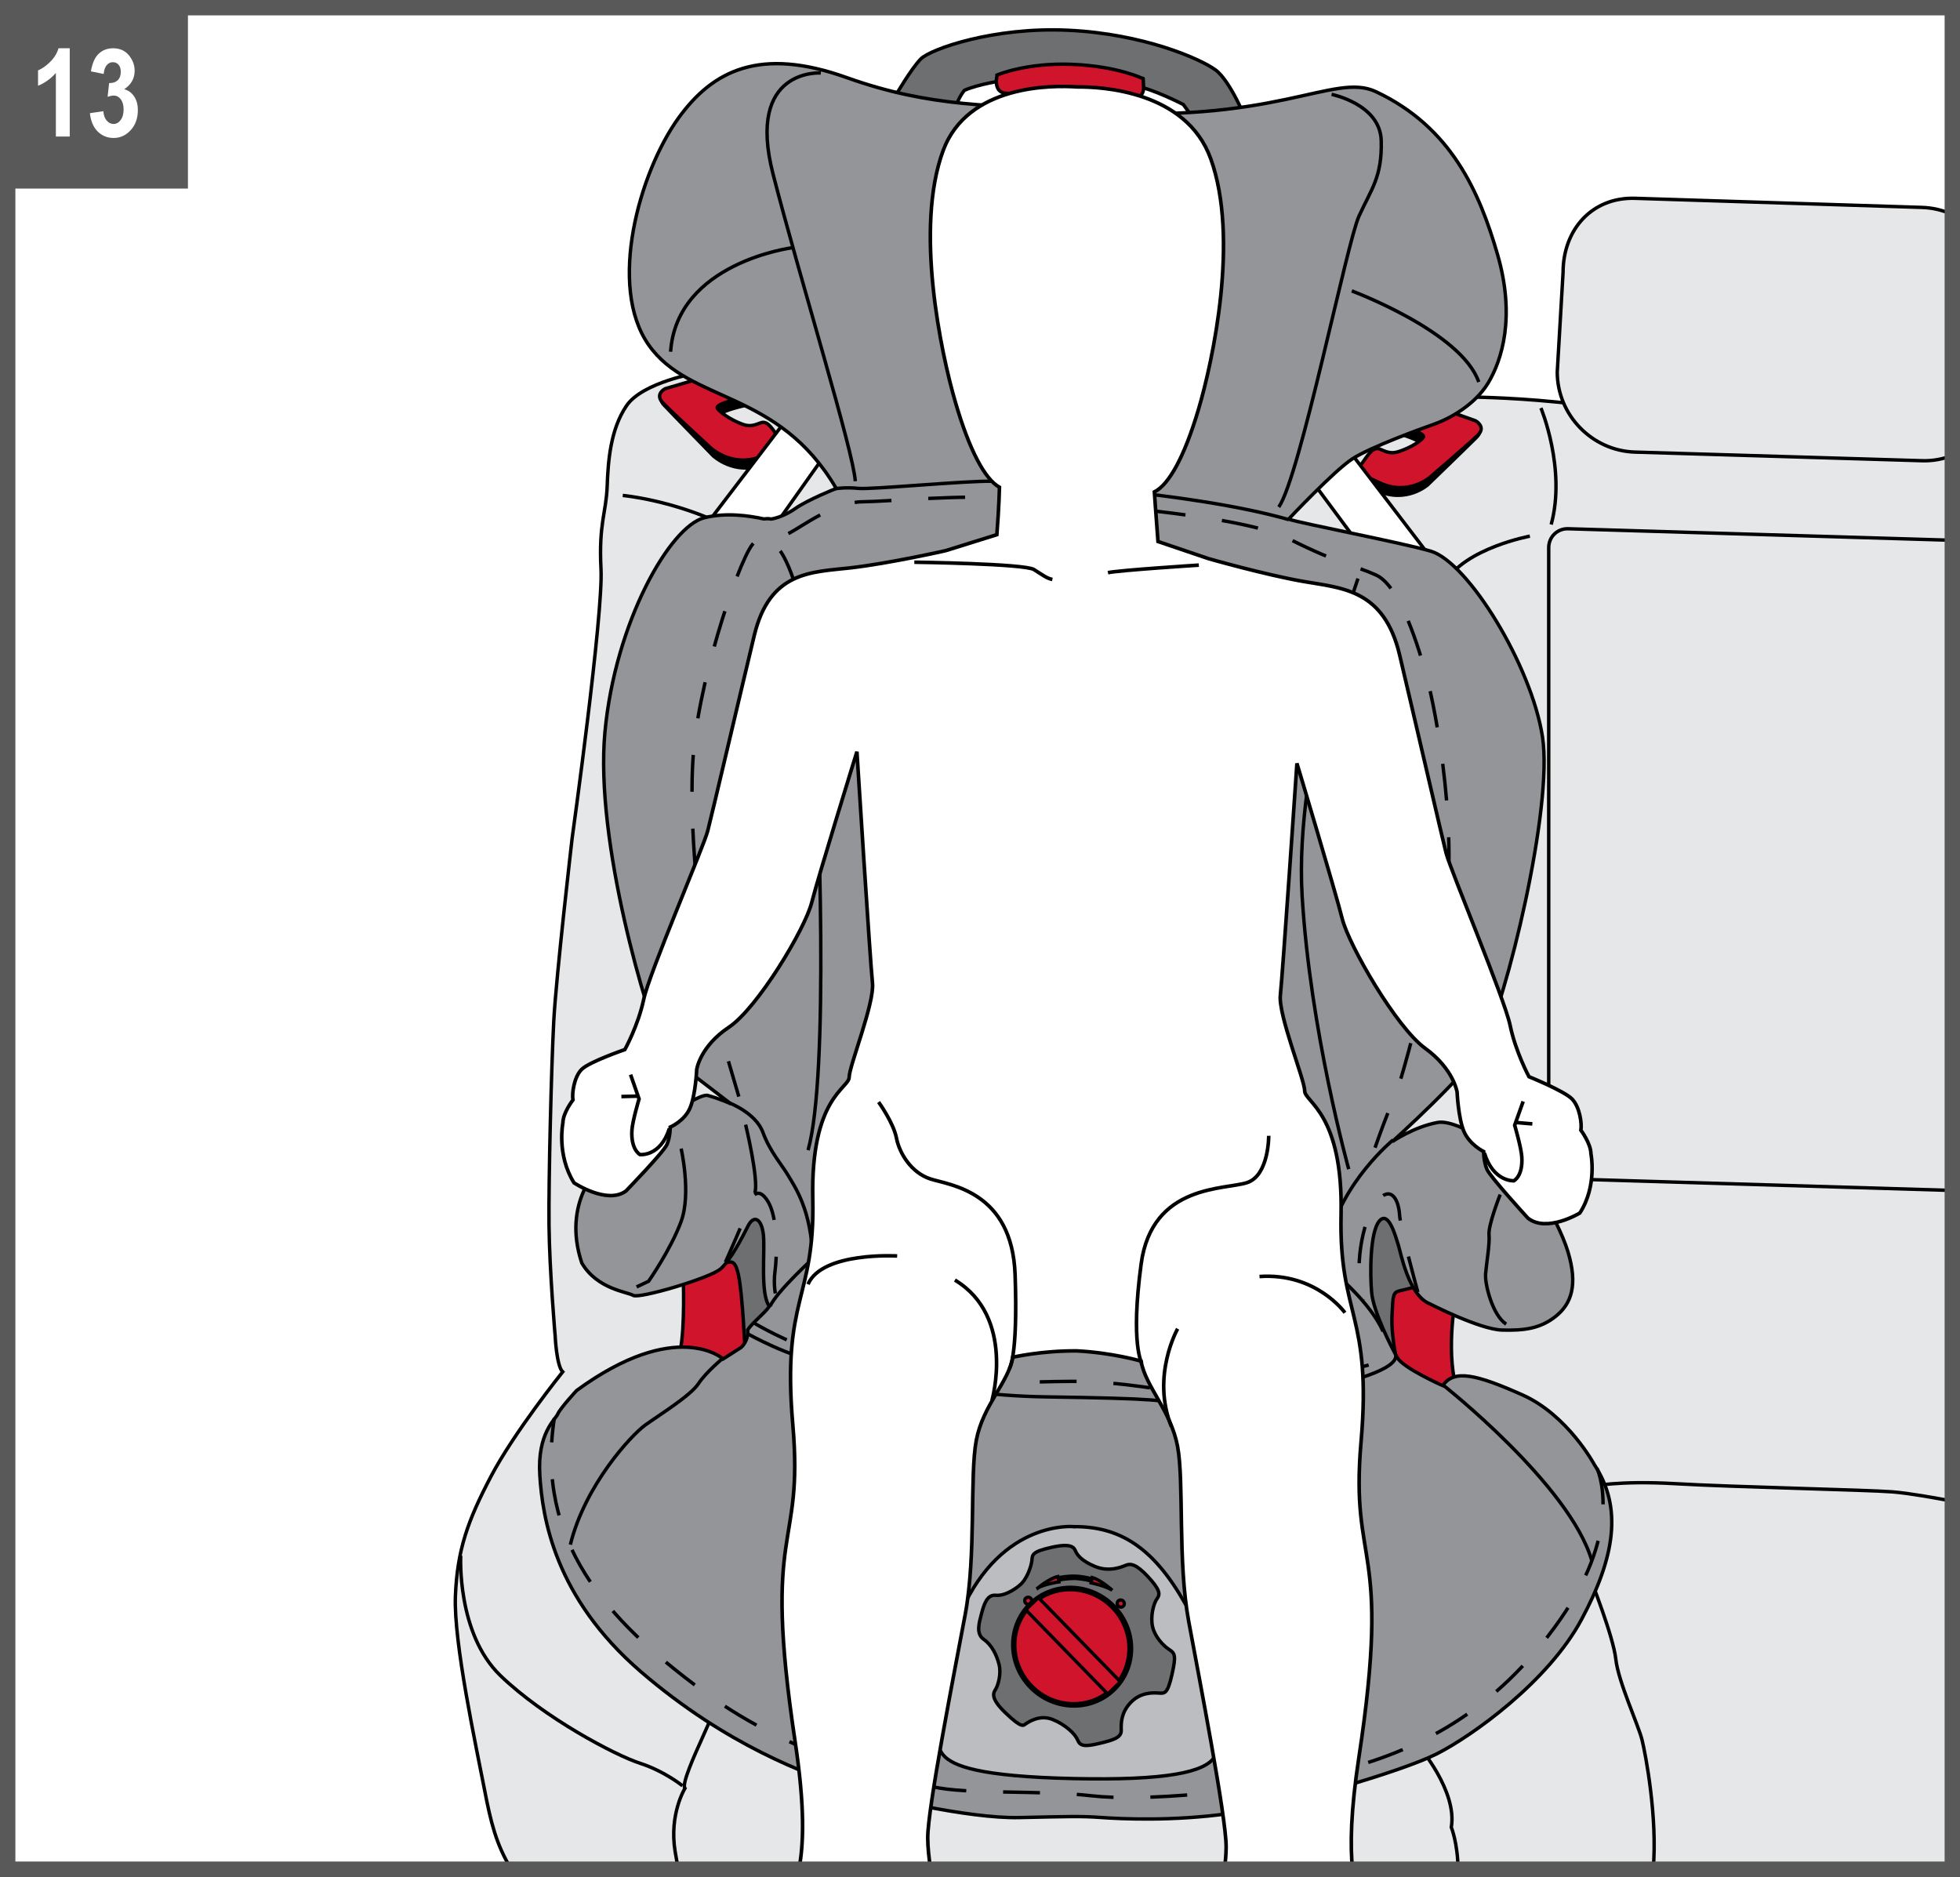
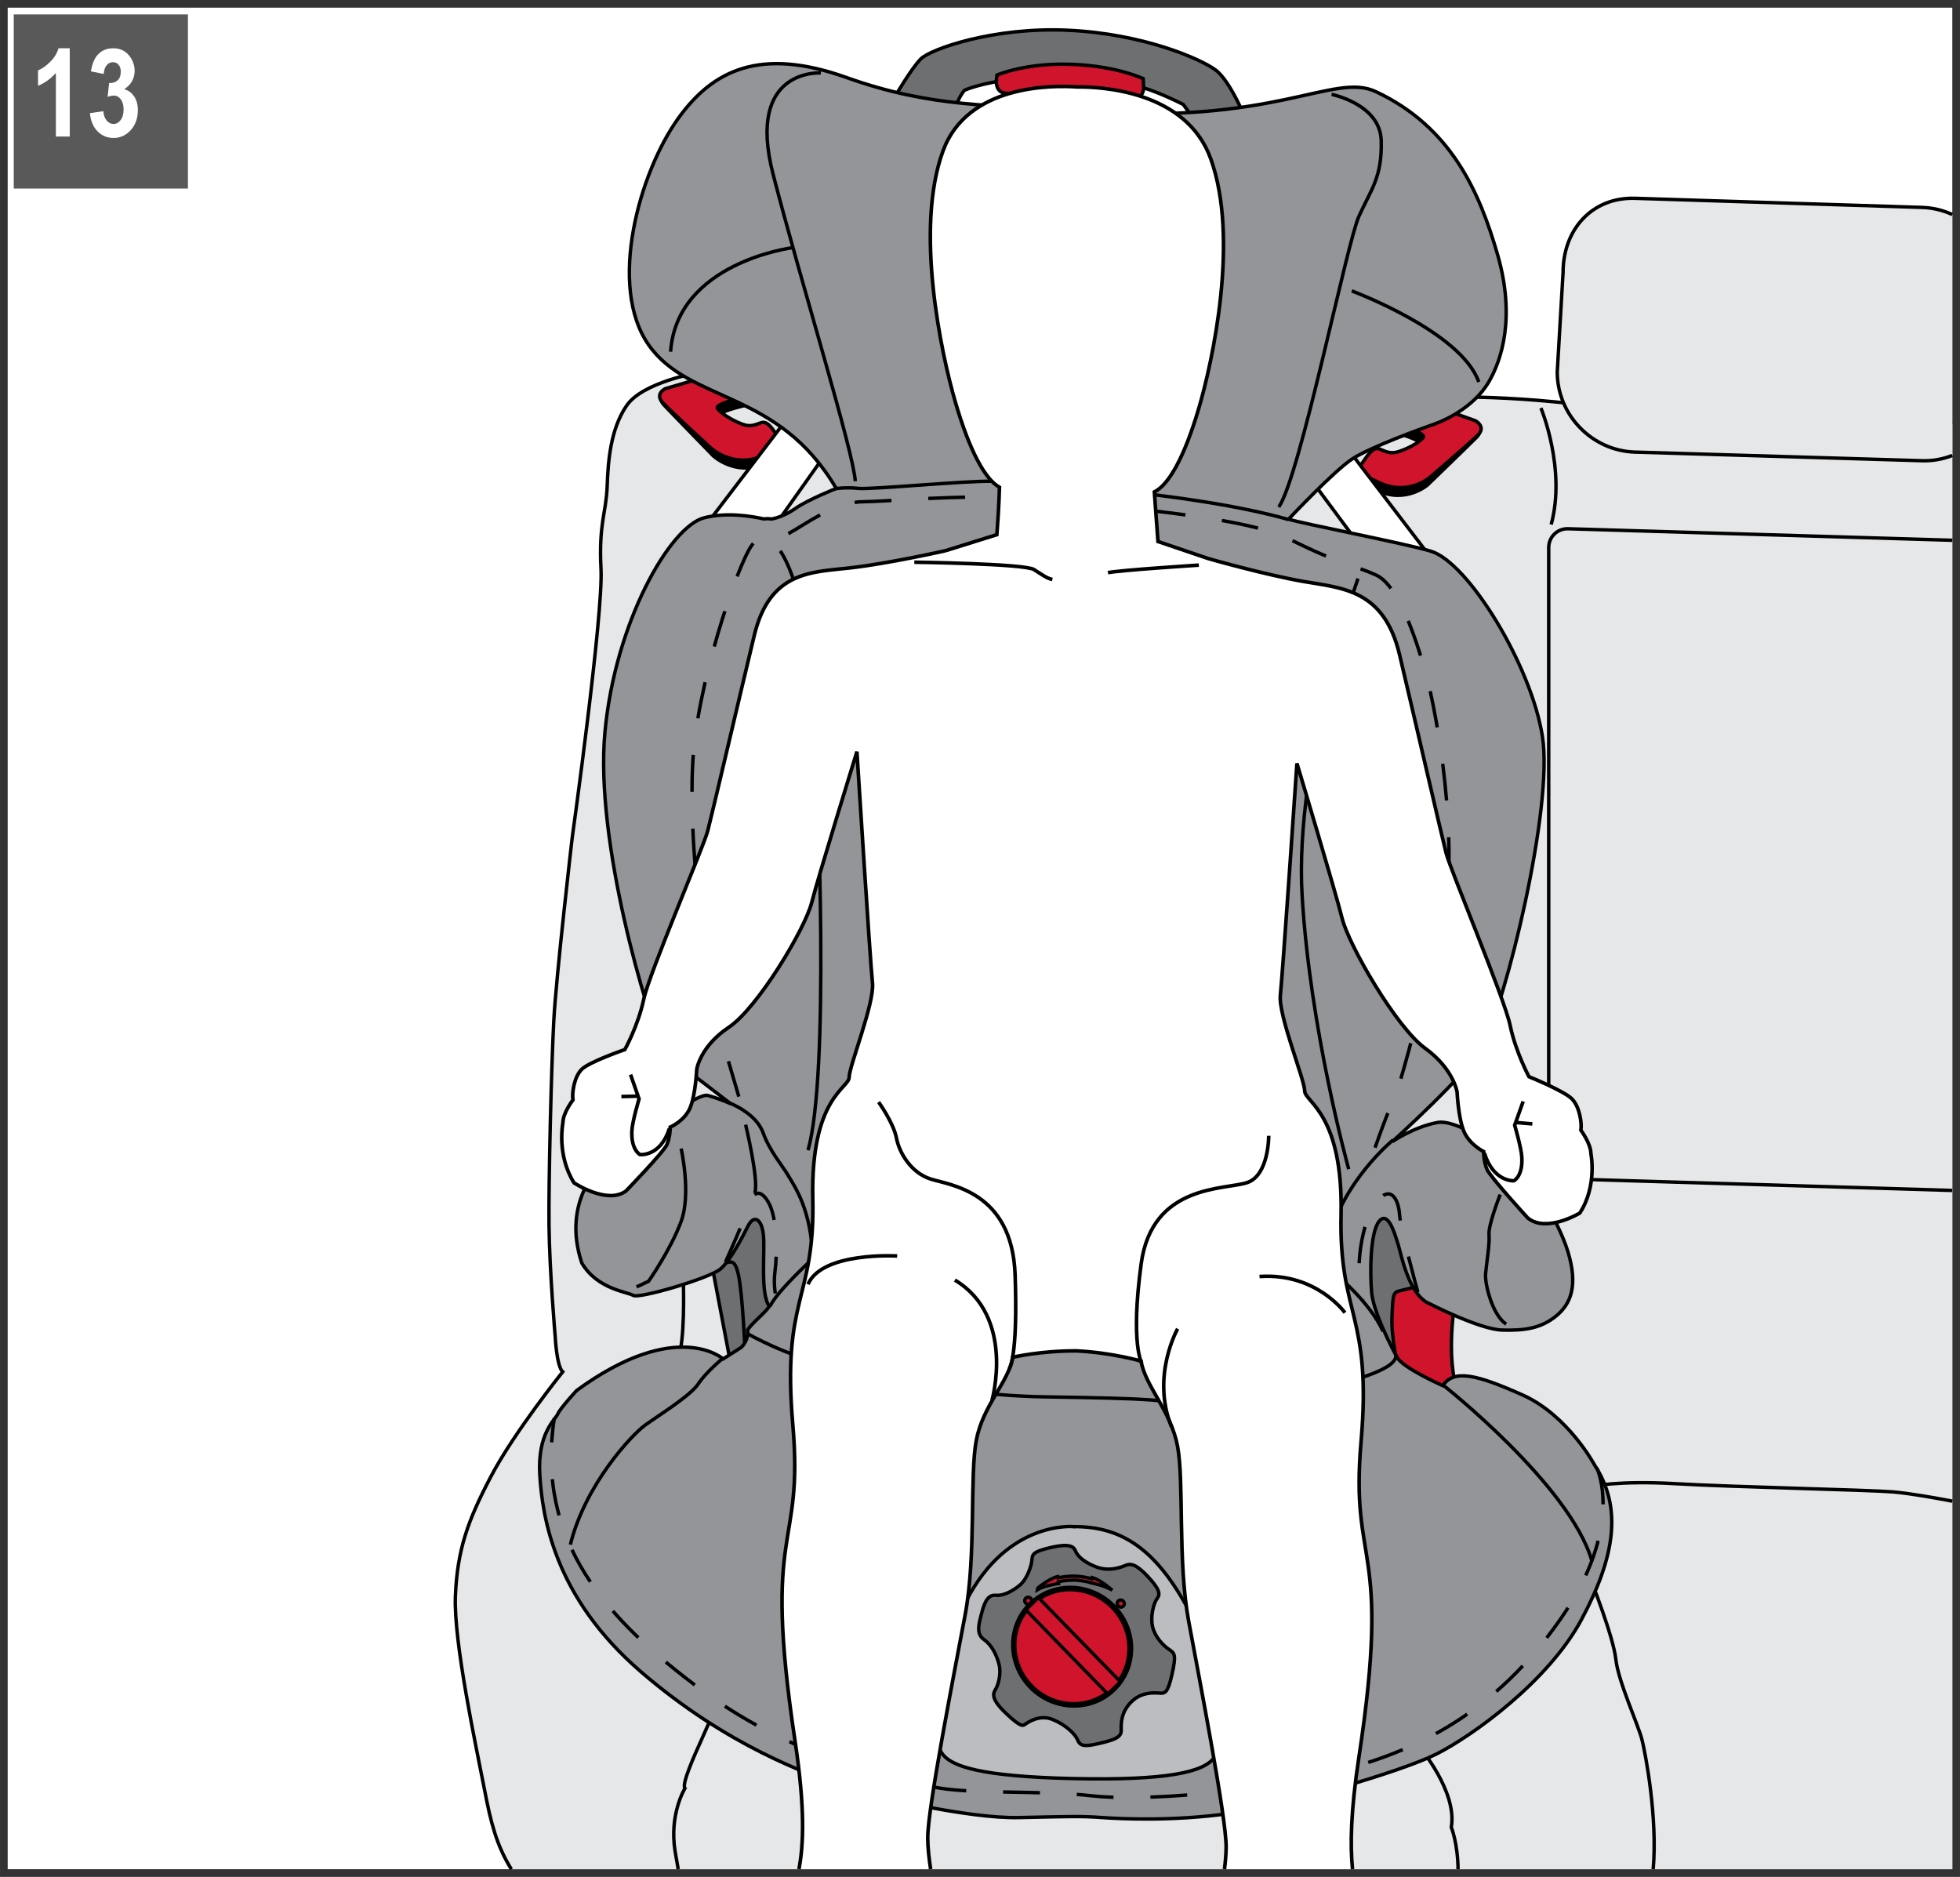
<svg xmlns="http://www.w3.org/2000/svg" xml:space="preserve" width="45.013mm" height="43.102mm" version="1.1" style="shape-rendering:geometricPrecision; text-rendering:geometricPrecision; image-rendering:optimizeQuality; fill-rule:evenodd; clip-rule:evenodd" viewBox="0 0 1520.72 1456.18">
  <rect x="0" y="0" width="1520.72" height="1456.18" fill="#333333" stroke="none" />
  <defs>
    <style type="text/css">
   
    .str0 {stroke:black;stroke-width:2.66;stroke-miterlimit:3.864}
    .str3 {stroke:black;stroke-width:2.79;stroke-miterlimit:3.864}
    .str4 {stroke:#595959;stroke-width:11.92;stroke-miterlimit:3.864}
    .str1 {stroke:black;stroke-width:2.57;stroke-miterlimit:3.864}
    .str2 {stroke:black;stroke-width:2.66;stroke-miterlimit:3.864;stroke-dasharray:28.602 28.602}
    .fil2 {fill:none;fill-rule:nonzero}
    .fil5 {fill:black;fill-rule:nonzero}
    .fil3 {fill:#6D6F71;fill-rule:nonzero}
    .fil6 {fill:#939598;fill-rule:nonzero}
    .fil7 {fill:#BCBDC0;fill-rule:nonzero}
    .fil1 {fill:#E6E7E8;fill-rule:nonzero}
    .fil0 {fill:white;fill-rule:nonzero}
    .fil4 {fill:#CF142B;fill-rule:nonzero}
    .fil8 {fill:#595959;fill-rule:nonzero}
   
  </style>
  </defs>
  <g id="Слой_x0020_1">
    <polygon class="fil0" points="5.96,1450.22 1514.76,1450.22 1514.76,5.96 5.96,5.96 " />
    <path class="fil1" d="M541.08 289.29c0,0 -42.55,7.19 -54.98,25.5 -12.45,18.32 -14.29,42.49 -15.02,62.63 -0.74,20.14 -6.63,28.8 -4.79,64.04 1.85,35.24 -22.37,208.72 -22.37,208.72 0,0 -12.44,107.03 -14.29,142.22 -1.83,35.18 -4.04,122.41 -3.67,157.98 0.37,35.56 4.78,86.33 4.78,86.33 0,0 1.05,23.08 5.83,27.64 0,0 -37.77,46.98 -55.72,81.27 -17.96,34.28 -26.05,56.77 -27.52,92.66 -1.48,35.86 16.12,116.77 22.74,151.03 4.61,23.89 9.01,42.26 20.69,60.92l1118 0 0 -1121.77c-6.09,-0.47 -17.6,-1.15 -36.3,-1.48 -30.41,-0.54 -58.66,-6.16 -76.25,-8.52 -17.59,-2.38 -68.17,-3.89 -97.53,-1.46 -29.37,2.43 -61.29,-1.48 -97.58,-5.13 -36.29,-3.67 -69.71,-3.94 -69.71,-3.94l-596.31 -18.63z" />
    <path class="fil2 str0" d="M541.08 289.29c0,0 -42.55,7.19 -54.98,25.5 -12.45,18.32 -14.29,42.49 -15.02,62.63 -0.74,20.14 -6.63,28.8 -4.79,64.04 1.85,35.24 -22.37,208.72 -22.37,208.72 0,0 -12.44,107.03 -14.29,142.22 -1.83,35.18 -4.04,122.41 -3.67,157.98 0.37,35.56 4.78,86.33 4.78,86.33 0,0 1.05,23.08 5.83,27.64 0,0 -37.77,46.98 -55.72,81.27 -17.96,34.28 -26.05,56.77 -27.52,92.66 -1.48,35.86 16.12,116.77 22.74,151.03 4.61,23.89 9.01,42.26 20.69,60.92m1118 -1121.77c-6.09,-0.47 -17.6,-1.15 -36.3,-1.48 -30.41,-0.54 -58.66,-6.16 -76.25,-8.52 -17.59,-2.38 -68.17,-3.89 -97.53,-1.46 -29.37,2.43 -61.29,-1.48 -97.58,-5.13 -36.29,-3.67 -69.71,-3.94 -69.71,-3.94l-596.31 -18.63" />
    <path class="fil1" d="M1491.15 160.92c8.38,0.25 16.36,2.2 23.61,5.51l0 186.92c-7.25,2.88 -15.23,4.35 -23.61,4.09l-222.62 -6.69c-33.3,-0.99 -60.29,-28.79 -60.29,-62.11l4.52 -77.29c0,-33.3 22.48,-58.49 55.78,-57.5l222.62 7.07z" />
    <path class="fil2 str0" d="M1491.15 160.92c8.38,0.25 16.36,2.2 23.61,5.51m0 186.92c-7.25,2.88 -15.23,4.35 -23.61,4.09l-222.62 -6.69c-33.3,-0.99 -60.29,-28.79 -60.29,-62.11l4.52 -77.29c0,-33.3 22.48,-58.49 55.78,-57.5l222.62 7.07m23.48 762.68l-297.95 -8.94c-8.33,-0.25 -15.07,-7.21 -15.07,-15.53l0 -474.28c0,-8.33 6.74,-14.89 15.07,-14.62l298.08 8.94" />
    <path class="fil2 str0" d="M1195.58 316.55c0,0 19.69,47.27 7.95,90.4" />
    <path class="fil2 str0" d="M1234.3 1225.68c0,0 17.46,44.03 19.37,61.55 1.91,17.52 17.46,51 20.32,62.52 2.83,11.37 12.16,60.52 8.69,100.47m-181.7 -95.2c0,0 29.82,34.54 25.06,62.67 0,0 5.01,12.23 5.24,32.54" />
-     <path class="fil2 str0" d="M357.46 1206.99c0,0 -3.2,60.23 30.78,93 33.98,32.76 88.9,61.71 108.26,68.01 19.36,6.29 33.01,17.51 33.01,17.51" />
    <path class="fil2 str0" d="M554.6 1326.25c0,0 -5.38,12.54 -10.47,23.82 -5.09,11.26 -15.55,34.46 -12.69,37.4 0,0 -12.4,19.94 -7.63,48.97 0.81,4.93 1.61,9.52 2.4,13.78" />
-     <path class="fil2 str0" d="M483.17 384.39c0,0 38.73,3.4 80.32,23.68m623.52 7.9c0,0 -50.15,9.3 -65.72,35.81" />
    <path class="fil2 str0" d="M1234.3 1153.28c0,0 21.27,-4.77 65.72,-2.16 44.45,2.61 148.9,4.79 168.27,6.33 12.85,1.02 33.83,4.8 46.48,7.22" />
    <path class="fil3" d="M694.51 74.73c0,0 12.4,-21.38 19.91,-29.01 7.5,-7.59 56.52,-25.02 114.54,-22.24 58,2.74 102.45,22.13 114.18,30.81 11.74,8.69 24.16,39.87 24.16,39.87l-41.87 -2.96 -7.31 -10.11c0,0 -24.15,-12.45 -36.76,-14.19 -12.59,-1.74 -102.8,-4.45 -102.8,-4.45 0,0 -19.02,2.69 -30.25,7.6 0,0 -4.79,5.47 -6.83,13.58 -2.05,8.11 -46.97,-8.91 -46.97,-8.91z" />
    <path class="fil2 str0" d="M694.51 74.73c0,0 12.4,-21.38 19.91,-29.01 7.5,-7.59 56.52,-25.02 114.54,-22.24 58,2.74 102.45,22.13 114.18,30.81 11.74,8.69 24.16,39.87 24.16,39.87l-41.87 -2.96 -7.31 -10.11c0,0 -24.15,-12.45 -36.76,-14.19 -12.59,-1.74 -102.8,-4.45 -102.8,-4.45 0,0 -19.02,2.69 -30.25,7.6 0,0 -4.79,5.47 -6.83,13.58 -2.05,8.11 -46.97,-8.91 -46.97,-8.91z" />
    <polygon class="fil3" points="552.13,980.33 565.59,1051.03 601.62,1045.24 618.27,1003.98 601.62,940.08 576.49,922.3 " />
    <polygon class="fil2 str0" points="552.13,980.33 565.59,1051.03 601.62,1045.24 618.27,1003.98 601.62,940.08 576.49,922.3 " />
-     <path class="fil4" d="M530.08 989.73c0,0 1.55,40.27 -2.31,57.95 -3.86,17.7 47.17,16.48 47.17,16.48l3.09 -17.29c0,0 -1.93,-42.98 -5.02,-57.4 -3.09,-14.41 -6.6,-9.92 -13.54,-8.93 -6.96,0.98 -29.39,9.19 -29.39,9.19z" />
    <path class="fil2 str0" d="M530.08 989.73c0,0 1.55,40.27 -2.31,57.95 -3.86,17.7 47.17,16.48 47.17,16.48l3.09 -17.29c0,0 -1.93,-42.98 -5.02,-57.4 -3.09,-14.41 -6.6,-9.92 -13.54,-8.93 -6.96,0.98 -29.39,9.19 -29.39,9.19z" />
    <polygon class="fil3" points="1111.73,995.57 1085.82,1093.81 1028.96,1009.33 1049.46,920.61 1085.82,927.9 " />
    <polygon class="fil2 str0" points="1111.73,995.57 1085.82,1093.81 1028.96,1009.33 1049.46,920.61 1085.82,927.9 " />
    <path class="fil4" d="M1129.13 1008.86c0,0 -8.14,43.8 2.32,72.37 10.47,28.58 -46.41,-19.14 -46.41,-19.14 0,0 -5.79,-23.76 -5.02,-40.76 0.77,-17.01 0.77,-18.56 6.19,-19.92 5.4,-1.4 21.64,-5.18 21.64,-5.18l21.27 12.63z" />
    <path class="fil2 str0" d="M1129.13 1008.86c0,0 -8.14,43.8 2.32,72.37 10.47,28.58 -46.41,-19.14 -46.41,-19.14 0,0 -5.79,-23.76 -5.02,-40.76 0.77,-17.01 0.77,-18.56 6.19,-19.92 5.4,-1.4 21.64,-5.18 21.64,-5.18l21.27 12.63z" />
    <path class="fil5" d="M548.99 298.54l-30.98 6.85c0,0 -9.13,2.12 -2.73,8.94 6.39,6.79 37.99,39.22 37.99,39.22 0,0 16.65,15.71 38.91,6.79 22.26,-8.93 19.02,-9.22 14.06,-16.98 -4.96,-7.75 -9.77,-10.77 -14.06,-9.25 -4.3,1.51 -8.06,3.4 -13.99,1.23 -5.96,-2.17 -15.66,-7.2 -19.63,-12.26 -3.96,-5.09 38.58,-12.4 38.58,-12.4l-48.16 -12.15z" />
    <path class="fil2 str0" d="M548.99 298.54l-30.98 6.85c0,0 -9.13,2.12 -2.73,8.94 6.39,6.79 37.99,39.22 37.99,39.22 0,0 16.65,15.71 38.91,6.79 22.26,-8.93 19.02,-9.22 14.06,-16.98 -4.96,-7.75 -9.77,-10.77 -14.06,-9.25 -4.3,1.51 -8.06,3.4 -13.99,1.23 -5.96,-2.17 -15.66,-7.2 -19.63,-12.26 -3.96,-5.09 38.58,-12.4 38.58,-12.4l-48.16 -12.15z" />
    <path class="fil4" d="M547.12 292.46l-30.98 9.09c0,0 -8.38,4.06 -1.98,10.84 6.4,6.81 37.25,35.08 37.25,35.08 0,0 16.65,15.7 38.91,6.78 22.26,-8.9 17.52,-8.52 12.56,-16.27 -4.96,-7.75 -8.27,-11.49 -12.56,-9.97 -4.3,1.53 -8.06,3.4 -14,1.23 -5.95,-2.15 -15.65,-7.19 -19.62,-12.26 -3.97,-5.08 38.58,-12.4 38.58,-12.4l-48.16 -12.13z" />
    <path class="fil2 str0" d="M547.12 292.46l-30.98 9.09c0,0 -8.38,4.06 -1.98,10.84 6.4,6.81 37.25,35.08 37.25,35.08 0,0 16.65,15.7 38.91,6.78 22.26,-8.9 17.52,-8.52 12.56,-16.27 -4.96,-7.75 -8.27,-11.49 -12.56,-9.97 -4.3,1.53 -8.06,3.4 -14,1.23 -5.95,-2.15 -15.65,-7.19 -19.62,-12.26 -3.97,-5.08 38.58,-12.4 38.58,-12.4l-48.16 -12.13z" />
    <path class="fil5" d="M1111.96 321.45l30.97 8.7c0,0 9.13,2.68 2.73,9.1 -6.39,6.43 -37.99,36.95 -37.99,36.95 0,0 -16.65,14.71 -38.91,4.46 -22.26,-10.25 -19.02,-10.37 -14.06,-17.82 4.96,-7.45 9.76,-10.2 14.06,-8.42 4.3,1.79 8.05,3.89 13.99,2.07 5.96,-1.81 15.66,-6.26 19.63,-11.09 3.96,-4.84 -38.58,-14.72 -38.58,-14.72l48.16 -9.24z" />
    <path class="fil2 str0" d="M1111.96 321.45l30.97 8.7c0,0 9.13,2.68 2.73,9.1 -6.39,6.43 -37.99,36.95 -37.99,36.95 0,0 -16.65,14.71 -38.91,4.46 -22.26,-10.25 -19.02,-10.37 -14.06,-17.82 4.96,-7.45 9.76,-10.2 14.06,-8.42 4.3,1.79 8.05,3.89 13.99,2.07 5.96,-1.81 15.66,-6.26 19.63,-11.09 3.96,-4.84 -38.58,-14.72 -38.58,-14.72l48.16 -9.24z" />
    <path class="fil4" d="M1113.84 315.49l30.98 10.95c0,0 8.38,4.55 1.98,10.98 -6.4,6.41 -37.25,32.82 -37.25,32.82 0,0 -16.65,14.71 -38.9,4.46 -22.28,-10.26 -17.53,-9.57 -12.57,-17.02 4.96,-7.46 8.27,-11 12.57,-9.21 4.29,1.78 8.04,3.88 13.99,2.06 5.95,-1.8 15.65,-6.25 19.62,-11.08 3.97,-4.85 -38.58,-14.72 -38.58,-14.72l48.16 -9.24z" />
    <path class="fil2 str0" d="M1113.84 315.49l30.98 10.95c0,0 8.38,4.55 1.98,10.98 -6.4,6.41 -37.25,32.82 -37.25,32.82 0,0 -16.65,14.71 -38.9,4.46 -22.28,-10.26 -17.53,-9.57 -12.57,-17.02 4.96,-7.46 8.27,-11 12.57,-9.21 4.29,1.78 8.04,3.88 13.99,2.06 5.95,-1.8 15.65,-6.25 19.62,-11.08 3.97,-4.85 -38.58,-14.72 -38.58,-14.72l48.16 -9.24z" />
    <polygon class="fil0" points="1044.69,346.95 1115.42,439.47 1072.88,447.23 1014.39,368.37 " />
    <polygon class="fil2 str0" points="1044.69,346.95 1115.42,439.47 1072.88,447.23 1014.39,368.37 " />
    <polygon class="fil0" points="637.9,356.01 600.68,408.6 549.62,404.93 621.42,310.85 " />
    <polygon class="fil2 str0" points="637.9,356.01 600.68,408.6 549.62,404.93 621.42,310.85 " />
    <path class="fil6" d="M1110.1 427.6c29.25,8.85 78.17,89.03 86.68,144.06 8.51,55.03 -28.19,204.96 -46.8,240.55 -10.58,20.25 -69.79,73.56 -69.79,73.56 0,0 16.63,-11.49 35.23,-14.9 18.62,-3.43 66.47,33.9 66.47,33.9 0,0 26.59,40.01 34.58,66.17 7.97,26.16 2.66,40.63 -9.31,50.25 -11.97,9.61 -24.6,11.23 -41.88,10.72 -17.28,-0.52 -55.84,-20.3 -55.84,-20.3 -16.62,-6.46 -22.6,-39.89 -24.59,-45.93 -2,-6.04 -7.32,-26.81 -14.62,-18.39 -7.32,8.43 -7.32,41 -5.98,55.66 1.32,14.67 15.29,42.34 19.94,50.46 4.65,8.1 35.24,21.65 35.24,21.65 8.64,-13.05 26.58,-8.5 61.81,7.17 35.23,15.69 55.84,54.19 55.84,54.19 21.94,33.23 15.95,71.61 -9.98,120 -25.92,48.41 -85.08,90.51 -112.34,104.31 -27.26,13.8 -118.31,40.33 -161.52,46.34 -43.2,6.02 -83.1,4.16 -99.04,3.02 -15.95,-1.15 -25.25,-0.75 -63.81,0.08 -38.55,0.83 -112.33,-16.01 -137.6,-24.74 -25.25,-8.72 -88.4,-30.57 -155.53,-88.41 -67.15,-57.85 -76.44,-119.95 -78.44,-152.58 -2,-32.62 11.96,-42.85 13.95,-47.43 2,-4.61 14.63,-18.2 14.63,-18.2 77.78,-56.83 113.68,-24.49 113.68,-24.49l13.96 -8.89c0,0 5.98,-5.12 5.06,-13.68 4.11,-6.06 12.22,-11.84 16.87,-18.21 -7.31,-9.53 -3.33,-42.66 -4.65,-55.31 -1.33,-12.67 -7.32,-16.19 -11.97,-7.01 -4.65,9.17 -13.29,26.2 -21.27,33.25 -7.97,7.08 -63.14,23.37 -67.79,20.56 -4.66,-2.79 -27.93,-4.81 -39.88,-25.1 -15.97,-47.69 14.61,-75.35 14.61,-75.35 0,0 72.45,-57.65 83.1,-54.68 10.63,2.98 17.95,6.52 17.95,6.52l-51.99 -39.84c-12.76,-28.03 -53.7,-163.27 -45.73,-248.64 7.97,-85.37 50.52,-159.61 77.1,-166.25 16.78,-4.21 35.04,-1.57 46.23,0.93 3.47,-0.52 5.61,0.08 5.61,0.08 0,0 8.65,-1.07 18.63,-8.08 9.96,-7.01 31.88,-15.66 31.88,-15.66 -45.19,-77.12 -113.65,-65.9 -145.55,-111.39 -31.92,-45.48 -7.32,-133.82 23.25,-176.11 26.64,-36.84 63.16,-55.26 130.29,-31.32 67.14,23.96 113.07,20.79 180.13,26.01 152.88,11.89 197.41,-30.64 230.64,-15.02 58.65,27.56 80.44,78.19 94.39,126.47 13.96,48.28 3.33,81.86 -7.3,99.48 -10.64,17.63 -31.25,28.3 -41.88,31.98 -10.63,3.67 -49.19,17.79 -63.14,26.69 -13.97,8.89 -49.84,47.03 -49.84,47.03 7.97,2.92 90.66,18.89 110.33,24.84z" />
    <path class="fil2 str0" d="M1110.1 427.6c29.25,8.85 78.17,89.03 86.68,144.06 8.51,55.03 -28.19,204.96 -46.8,240.55 -10.58,20.25 -69.79,73.56 -69.79,73.56 0,0 16.63,-11.49 35.23,-14.9 18.62,-3.43 66.47,33.9 66.47,33.9 0,0 26.59,40.01 34.58,66.17 7.97,26.16 2.66,40.63 -9.31,50.25 -11.97,9.61 -24.6,11.23 -41.88,10.72 -17.28,-0.52 -55.84,-20.3 -55.84,-20.3 -16.62,-6.46 -22.6,-39.89 -24.59,-45.93 -2,-6.04 -7.32,-26.81 -14.62,-18.39 -7.32,8.43 -7.32,41 -5.98,55.66 1.32,14.67 15.29,42.34 19.94,50.46 4.65,8.1 35.24,21.65 35.24,21.65 8.64,-13.05 26.58,-8.5 61.81,7.17 35.23,15.69 55.84,54.19 55.84,54.19 21.94,33.23 15.95,71.61 -9.98,120 -25.92,48.41 -85.08,90.51 -112.34,104.31 -27.26,13.8 -118.31,40.33 -161.52,46.34 -43.2,6.02 -83.1,4.16 -99.04,3.02 -15.95,-1.15 -25.25,-0.75 -63.81,0.08 -38.55,0.83 -112.33,-16.01 -137.6,-24.74 -25.25,-8.72 -88.4,-30.57 -155.53,-88.41 -67.15,-57.85 -76.44,-119.95 -78.44,-152.58 -2,-32.62 11.96,-42.85 13.95,-47.43 2,-4.61 14.63,-18.2 14.63,-18.2 77.78,-56.83 113.68,-24.49 113.68,-24.49l13.96 -8.89c0,0 5.98,-5.12 5.06,-13.68 4.11,-6.06 12.22,-11.84 16.87,-18.21 -7.31,-9.53 -3.33,-42.66 -4.65,-55.31 -1.33,-12.67 -7.32,-16.19 -11.97,-7.01 -4.65,9.17 -13.29,26.2 -21.27,33.25 -7.97,7.08 -63.14,23.37 -67.79,20.56 -4.66,-2.79 -27.93,-4.81 -39.88,-25.1 -15.97,-47.69 14.61,-75.35 14.61,-75.35 0,0 72.45,-57.65 83.1,-54.68 10.63,2.98 17.95,6.52 17.95,6.52l-51.99 -39.84c-12.76,-28.03 -53.7,-163.27 -45.73,-248.64 7.97,-85.37 50.52,-159.61 77.1,-166.25 16.78,-4.21 35.04,-1.57 46.23,0.93 3.47,-0.52 5.61,0.08 5.61,0.08 0,0 8.65,-1.07 18.63,-8.08 9.96,-7.01 31.88,-15.66 31.88,-15.66 -45.19,-77.12 -113.65,-65.9 -145.55,-111.39 -31.92,-45.48 -7.32,-133.82 23.25,-176.11 26.64,-36.84 63.16,-55.26 130.29,-31.32 67.14,23.96 113.07,20.79 180.13,26.01 152.88,11.89 197.41,-30.64 230.64,-15.02 58.65,27.56 80.44,78.19 94.39,126.47 13.96,48.28 3.33,81.86 -7.3,99.48 -10.64,17.63 -31.25,28.3 -41.88,31.98 -10.63,3.67 -49.19,17.79 -63.14,26.69 -13.97,8.89 -49.84,47.03 -49.84,47.03 7.97,2.92 90.66,18.89 110.33,24.84z" />
    <path class="fil7" d="M833.21 1184.44c0,0 -55.52,-5.6 -87.24,65.37 -31.74,70.97 -21.55,103.05 -14.16,111.76 7.37,8.7 28.31,16.72 100.84,18.33 72.52,1.59 102.57,-4.85 109.92,-17.12 7.34,-12.25 2.82,-72.42 -22.68,-117.96 -25.49,-45.54 -52.13,-60.5 -86.68,-60.39z" />
    <path class="fil2 str0" d="M833.21 1184.44c0,0 -55.52,-5.6 -87.24,65.37 -31.74,70.97 -21.55,103.05 -14.16,111.76 7.37,8.7 28.31,16.72 100.84,18.33 72.52,1.59 102.57,-4.85 109.92,-17.12 7.34,-12.25 2.82,-72.42 -22.68,-117.96 -25.49,-45.54 -52.13,-60.5 -86.68,-60.39z" />
    <path class="fil3" d="M790.93 1230.1c0,0 -9.75,8.42 -18.33,7.59 -6.94,-0.68 -9.24,7.39 -11.12,14.49 -1.87,7.13 -4.41,15.39 1.84,19.76 6.26,4.38 9.93,12.06 11.81,19.33 1.88,7.26 -0.69,15.75 -2.3,18.71 -1.61,2.99 -5.6,6.59 7.4,19.02 12.99,12.42 13.73,9.64 15.8,8.32 2.06,-1.31 10.66,-7.26 20.62,-3.28 9.97,3.97 17.56,11.23 19.44,15.88 1.89,4.66 5.14,5.48 16.48,2.79 11.35,-2.68 17.59,-4.56 17.38,-10.37 -0.24,-5.79 0.03,-13.87 7.42,-21.54 7.4,-7.69 16.69,-7.64 21.55,-7.26 4.88,0.37 6.98,0.66 10.43,-14.53 3.45,-15.2 2.03,-16.43 -2.33,-19.32 -4.36,-2.87 -10.86,-9.55 -12.73,-17.51 -1.88,-7.96 0.73,-18.26 3.49,-21.91 2.75,-3.63 1.83,-7.42 -7.21,-17.16 -9.06,-9.75 -13.42,-10.09 -16.68,-8.82 -3.26,1.27 -13,5.64 -24.12,1.12 -11.11,-4.52 -14.15,-9.43 -15.29,-12.04 -1.16,-2.61 -2.94,-6.38 -18.52,-2.9 -15.56,3.48 -14.88,5.79 -15.34,10.2 -0.45,4.4 -3.86,14.93 -9.69,19.4z" />
    <path class="fil2 str0" d="M790.93 1230.1c0,0 -9.75,8.42 -18.33,7.59 -6.94,-0.68 -9.24,7.39 -11.12,14.49 -1.87,7.13 -4.41,15.39 1.84,19.76 6.26,4.38 9.93,12.06 11.81,19.33 1.88,7.26 -0.69,15.75 -2.3,18.71 -1.61,2.99 -5.6,6.59 7.4,19.02 12.99,12.42 13.73,9.64 15.8,8.32 2.06,-1.31 10.66,-7.26 20.62,-3.28 9.97,3.97 17.56,11.23 19.44,15.88 1.89,4.66 5.14,5.48 16.48,2.79 11.35,-2.68 17.59,-4.56 17.38,-10.37 -0.24,-5.79 0.03,-13.87 7.42,-21.54 7.4,-7.69 16.69,-7.64 21.55,-7.26 4.88,0.37 6.98,0.66 10.43,-14.53 3.45,-15.2 2.03,-16.43 -2.33,-19.32 -4.36,-2.87 -10.86,-9.55 -12.73,-17.51 -1.88,-7.96 0.73,-18.26 3.49,-21.91 2.75,-3.63 1.83,-7.42 -7.21,-17.16 -9.06,-9.75 -13.42,-10.09 -16.68,-8.82 -3.26,1.27 -13,5.64 -24.12,1.12 -11.11,-4.52 -14.15,-9.43 -15.29,-12.04 -1.16,-2.61 -2.94,-6.38 -18.52,-2.9 -15.56,3.48 -14.88,5.79 -15.34,10.2 -0.45,4.4 -3.86,14.93 -9.69,19.4z" />
    <path class="fil4" d="M866.8 1244.04c0,-1.53 1.24,-2.73 2.77,-2.67 1.51,0.05 2.75,1.31 2.75,2.84 0,1.53 -1.24,2.72 -2.75,2.67 -1.53,-0.05 -2.77,-1.31 -2.77,-2.83z" />
    <path class="fil2 str1" d="M866.8 1244.04c0,-1.53 1.24,-2.73 2.77,-2.67 1.51,0.05 2.75,1.31 2.75,2.84 0,1.53 -1.24,2.72 -2.75,2.67 -1.53,-0.05 -2.77,-1.31 -2.77,-2.83z" />
    <path class="fil4" d="M795.06 1241.87c0,-1.52 1.24,-2.71 2.76,-2.66 1.53,0.05 2.75,1.32 2.75,2.83 0,1.53 -1.23,2.72 -2.75,2.68 -1.53,-0.06 -2.76,-1.33 -2.76,-2.86z" />
    <path class="fil2 str1" d="M795.06 1241.87c0,-1.52 1.24,-2.71 2.76,-2.66 1.53,0.05 2.75,1.32 2.75,2.83 0,1.53 -1.23,2.72 -2.75,2.68 -1.53,-0.06 -2.76,-1.33 -2.76,-2.86z" />
    <path class="fil4" d="M805.21 1232.06c0,0 8.82,-7.48 15.57,-8.92l0.2 1.01c1.97,-0.5 7.58,-1.49 13.13,-1.3 5.61,0.14 11.14,1.48 13.11,2.08l0.19 -1.01c6.74,1.86 15.56,9.86 15.56,9.86 -5.1,-3.41 -16.39,-5.72 -16.39,-5.72l0.25 -1.27c-4.78,-1.71 -12.12,-2.14 -12.69,-2.15 -0.58,-0.01 -8.01,-0.02 -12.79,1.4l0.26 1.27c0,0 -11.3,1.65 -16.4,4.74z" />
-     <path class="fil2 str1" d="M805.21 1232.06c0,0 8.82,-7.48 15.57,-8.92l0.2 1.01c1.97,-0.5 7.58,-1.49 13.13,-1.3 5.61,0.14 11.14,1.48 13.11,2.08l0.19 -1.01c6.74,1.86 15.56,9.86 15.56,9.86 -5.1,-3.41 -16.39,-5.72 -16.39,-5.72l0.25 -1.27c-4.78,-1.71 -12.12,-2.14 -12.69,-2.15 -0.58,-0.01 -8.01,-0.02 -12.79,1.4l0.26 1.27c0,0 -11.3,1.65 -16.4,4.74z" />
+     <path class="fil2 str1" d="M805.21 1232.06c0,0 8.82,-7.48 15.57,-8.92l0.2 1.01c1.97,-0.5 7.58,-1.49 13.13,-1.3 5.61,0.14 11.14,1.48 13.11,2.08l0.19 -1.01c6.74,1.86 15.56,9.86 15.56,9.86 -5.1,-3.41 -16.39,-5.72 -16.39,-5.72c-4.78,-1.71 -12.12,-2.14 -12.69,-2.15 -0.58,-0.01 -8.01,-0.02 -12.79,1.4l0.26 1.27c0,0 -11.3,1.65 -16.4,4.74z" />
    <path class="fil4" d="M799.27 1309.16c-18.06,-18.52 -18.09,-47.67 -0.09,-65.12 18.01,-17.44 47.21,-16.57 65.26,1.95 18.04,18.53 18.08,47.7 0.08,65.13 -17.98,17.44 -47.21,16.57 -65.25,-1.97z" />
    <path class="fil2 str1" d="M799.27 1309.16c-18.06,-18.52 -18.09,-47.67 -0.09,-65.12 18.01,-17.44 47.21,-16.57 65.26,1.95 18.04,18.53 18.08,47.7 0.08,65.13 -17.98,17.44 -47.21,16.57 -65.25,-1.97z" />
    <path class="fil2 str1" d="M800.4 1307.89c-17.32,-17.78 -17.37,-45.77 -0.1,-62.5 17.27,-16.74 45.31,-15.9 62.63,1.89 17.32,17.77 17.37,45.76 0.09,62.5 -17.28,16.73 -45.31,15.9 -62.63,-1.88z" />
    <path class="fil4" d="M797.18 1250.27c-0.7,-0.71 -0.7,-1.86 0,-2.55l7.24 -7.02c0.7,-0.67 1.84,-0.63 2.55,0.1l61.05 62.68c0.72,0.73 0.72,1.87 0.01,2.55l-7.24 7.01c-0.7,0.69 -1.86,0.64 -2.56,-0.07l-61.06 -62.69z" />
    <path class="fil2 str1" d="M797.18 1250.27c-0.7,-0.71 -0.7,-1.86 0,-2.55l7.24 -7.02c0.7,-0.67 1.84,-0.63 2.55,0.1l61.05 62.68c0.72,0.73 0.72,1.87 0.01,2.55l-7.24 7.01c-0.7,0.69 -1.86,0.64 -2.56,-0.07l-61.06 -62.69z" />
    <path class="fil4" d="M773.64 58.21c0,0 -3.6,13.52 6.97,14.18 10.55,0.66 99.72,3.67 99.72,3.67 0,0 7.31,-0.13 6.96,-8.64 -0.33,-8.54 -0.33,-6.35 -0.33,-6.35 0,0 -19.57,-9.74 -55.3,-11.16 -35.73,-1.41 -58.02,8.29 -58.02,8.29z" />
    <path class="fil2 str0" d="M773.64 58.21c0,0 -3.6,13.52 6.97,14.18 10.55,0.66 99.72,3.67 99.72,3.67 0,0 7.31,-0.13 6.96,-8.64 -0.33,-8.54 -0.33,-6.35 -0.33,-6.35 0,0 -19.57,-9.74 -55.3,-11.16 -35.73,-1.41 -58.02,8.29 -58.02,8.29zm-193.31 976.73c0,0 32.57,18.26 56.5,21.63 23.93,3.38 88.4,25.92 174.82,27.19 86.41,1.26 92.39,2.77 106.35,6.52 13.97,3.74 170.84,-16.8 164.85,-39.59" />
-     <path class="fil2 str2" d="M584.97 1026.44c0,0 27.26,16.11 45.21,19.97 17.94,3.85 140.25,27.47 140.25,27.47 0,0 23.93,-1.94 61.16,-2.16 37.21,-0.2 81.08,8.42 81.08,8.42 0,0 169.5,-13.53 168.19,-32.18" />
    <path class="fil2 str0" d="M1119.41 1074.39c0,0 98.37,77.4 115.65,136.41" />
    <path class="fil2 str2" d="M1239.04 1139.12c0,0 21.93,45.18 -28.58,117.46 -50.52,72.27 -111.01,102.37 -175.49,118.37 -64.47,16.01 -149.56,22.78 -188.11,18.3 -38.56,-4.48 -98.37,-0.97 -122.97,-7.02 -24.59,-6.04 -103.69,-19.07 -178.8,-74.49 -75.12,-55.43 -129.62,-116.23 -115.01,-211.5" />
    <path class="fil2 str0" d="M561.04 1053.65c0,0 -13.29,10.91 -19.27,20.02 -5.98,9.13 -30.58,24.34 -41.21,32 -10.64,7.65 -46.73,46.54 -58.03,92.73m85.94 -307.26c0,0 7.97,34.79 0,56.5 -7.97,21.7 -25.25,46.42 -25.25,46.42l-9.31 4.39m670.03 -71.63c0,0 -9.31,23.65 -8.64,30.97 0.66,7.34 -2,22.54 -2.66,30.5 -0.67,7.96 5.31,32.06 15.95,39.02m-87.74 -142.88c0,0 -39.88,32.7 -49.85,78.27m-394.16 -906.09c0,0 -58.33,-4.09 -37.05,78.48 21.27,82.59 62.24,214.58 63.81,238.25m369.54 -300.13c0,0 37.72,7.51 38.52,35.85 0.77,28.36 -7.74,37.62 -17.25,58.6 -9.52,20.98 -45.67,201.81 -62.24,225.72m56.64 -167.68c0,0 85.09,31.65 98.52,70.69m-532.55 -104.2c0,0 -89.67,11.42 -94.49,80.69" />
    <path class="fil2 str2" d="M545.47 728.28c0,0 -12.76,-87.04 -7.16,-147.55 5.59,-60.5 37.95,-154.91 47.35,-160.12 9.42,-5.2 16.58,-1.74 26.76,-7.03 10.19,-5.29 34.71,-24.04 56.75,-24.28 22.06,-0.24 77.92,-5.97 118.11,-2.41 40.2,3.54 172.52,11.03 212.71,31.15 40.19,20.13 51.16,20.57 67.73,28.13 16.57,7.54 30,45.68 38.63,76.72 8.62,31.05 26.08,128.41 13.43,194.2" />
    <path class="fil2 str0" d="M647.91 379.16c0,0 8.51,-1.32 18.03,-0.25 9.51,1.07 84.28,-6.09 104,-5.51 19.7,0.6 152.82,7.74 230.06,29.76m53.62 45.72c0,0 -49.6,141.01 -43.34,245.98 6.27,104.99 36.17,212.23 36.17,212.23" />
    <path class="fil2 str2" d="M1094.58 809.34c0,0 -9.51,36.77 -14.22,46.03 -4.7,9.27 -17.34,45.94 -17.34,45.94" />
    <path class="fil2 str0" d="M565.96 855.72c0,0 20.49,7.78 25.97,22.83 5.49,15.06 15.01,25.53 19.71,33.62 4.7,8.09 18.13,26.52 18.92,65.16" />
    <path class="fil2 str2" d="M565.18 823.36l10.97 37.39m-13.31 118.48c0,0 16.46,-36.56 18.03,-43.56 1.56,-7.01 7.15,-16.35 14.99,-3.47 7.83,12.89 7.05,42.09 5.48,53.78 -1.56,11.73 0.79,20.27 0.79,20.27" />
    <path class="fil2 str0" d="M578.5 872.56c0,0 10.41,42.97 7.16,53.05" />
    <path class="fil2 str2" d="M1100.08 1002.52c0,0 -13.43,-48.44 -14.22,-60.33 -0.77,-11.89 -7.16,-23.72 -18.13,-9.16 -10.98,14.55 -17.71,52.41 -9.88,75.48" />
    <path class="fil2 str0" d="M1034.69 987.11c0,0 28.33,22.91 38.37,45.86m-442.5 -56.41c0,0 -27.51,25.1 -32.99,36.7m7.78 -585.8c0,0 20.39,25.92 25.31,112.38 4.92,86.47 12.66,294.12 -3.7,352.53" />
    <path class="fil0" d="M733.45 427.31l39.99 -12.49c1.73,-22.25 2.03,-36.76 2.03,-36.76 -11.2,-6.26 -23.16,-28.16 -34.25,-66.18 -11.09,-38.03 -31.76,-134.71 -9.48,-195.01 19.03,-51.47 84.98,-50.75 103.81,-49.43 18.84,-0.18 84.78,3.04 103.82,55.67 22.29,61.62 1.62,157.06 -9.46,194.41 -11.11,37.36 -23.06,58.55 -34.25,64.13 0,0 1.07,16.14 2.8,38.48l39.19 13.29c0,0 43.84,12.52 73.77,17.72 29.94,5.2 62.46,6.07 74.53,57.04 12.06,50.98 32.74,140.68 36.07,153.69 3.34,13.03 45.34,112.93 49.65,133.62 4.3,20.73 14.64,39.87 14.64,39.87 0,0 27.37,11.06 33.4,17.27 6.02,6.21 7.73,19.08 6.88,24.23 0,0 7.78,10.45 7.78,18.2 0,0 5.06,25.05 -8.62,46.07 0,0 -25.64,15.58 -40.28,3.93 0,0 -29.2,-31.87 -31.78,-37.88 -2.57,-6.01 -2.57,-13.75 -2.57,-13.75 0,0 -11.09,-5.4 -15.4,-15.88 -4.3,-10.45 -5.17,-30.2 -5.17,-30.2 0,0 -2.59,-17.95 -24.88,-34.12 -22.3,-16.18 -59.13,-79.85 -64.3,-100.58 -5.16,-20.72 -35.1,-120.38 -35.1,-120.38 0,0 -11.13,164.33 -12.86,179.79 -1.72,15.45 18.88,65.72 18.88,74.33 0,8.62 29.94,17.27 28.22,96.05 -1.73,78.78 24.12,77.06 15.51,176.21 -8.62,99.15 24.01,76.21 -1.73,245.17 -6.32,41.51 -6.75,67.83 -4.89,86.37l-99.36 0c0.76,-5.95 1.3,-11.89 1.3,-17.41 0,-23.16 -20.46,-128.54 -29.08,-175.01 -8.61,-46.47 -3.44,-108.01 -8.61,-135.64 -5.16,-27.6 -24.89,-46.3 -28.33,-66.11 0,0 -21.69,-6.45 -49.75,-7.94 -28.04,-0.19 -49.75,4.95 -49.75,4.95 -3.44,19.62 -23.16,37.12 -28.33,64.42 -5.16,27.31 0,89.17 -8.6,135.13 -8.62,45.93 -29.08,150.1 -29.08,173.24 0,7.64 1.02,16.14 2.26,24.38l-102.18 0c3.54,-18.69 4.92,-46.79 -3.04,-99.49 -25.73,-170.51 6.9,-145.61 -1.72,-245.27 -8.62,-99.67 17.22,-96.41 15.5,-175.3 -1.73,-78.89 28.21,-85.73 28.21,-94.36 0,-8.62 19.82,-57.66 18.1,-73.21 -1.74,-15.57 -12.07,-179.36 -12.07,-179.36 0,0 -29.93,96.67 -35.1,117.09 -5.17,20.42 -42,81.88 -64.3,96.72 -22.3,14.84 -24.89,32.64 -24.89,32.64 0,0 -0.86,19.68 -5.16,29.89 -4.3,10.2 -15.4,14.93 -15.4,14.93 0,0 0,7.75 -2.59,13.6 -2.59,5.85 -31.77,35.97 -31.77,35.97 -14.65,10.75 -40.28,-6.34 -40.28,-6.34 -13.68,-21.85 -8.62,-46.6 -8.62,-46.6 0,-7.75 7.78,-17.72 7.78,-17.72 -0.86,-5.2 0.85,-17.98 6.88,-23.82 6.03,-5.85 33.38,-15.25 33.38,-15.25 0,0 10.34,-18.55 14.65,-38.99 4.3,-20.44 46.3,-117.84 49.65,-130.64 3.34,-12.82 24,-101.28 36.08,-151.53 12.06,-50.25 44.59,-49.16 74.52,-52.57 29.94,-3.41 73.76,-13.3 73.76,-13.3z" />
    <path class="fil2 str3" d="M733.45 427.31l39.99 -12.49c1.73,-22.25 2.03,-36.76 2.03,-36.76 -11.2,-6.26 -23.16,-28.16 -34.25,-66.18 -11.09,-38.03 -31.76,-134.71 -9.48,-195.01 19.03,-51.47 84.98,-50.75 103.81,-49.43 18.84,-0.18 84.78,3.04 103.82,55.67 22.29,61.62 1.62,157.06 -9.46,194.41 -11.11,37.36 -23.06,58.55 -34.25,64.13 0,0 1.07,16.14 2.8,38.48l39.19 13.29c0,0 43.84,12.52 73.77,17.72 29.94,5.2 62.46,6.07 74.53,57.04 12.06,50.98 32.74,140.68 36.07,153.69 3.34,13.03 45.34,112.93 49.65,133.62 4.3,20.73 14.64,39.87 14.64,39.87 0,0 27.37,11.06 33.4,17.27 6.02,6.21 7.73,19.08 6.88,24.23 0,0 7.78,10.45 7.78,18.2 0,0 5.06,25.05 -8.62,46.07 0,0 -25.64,15.58 -40.28,3.93 0,0 -29.2,-31.87 -31.78,-37.88 -2.57,-6.01 -2.57,-13.75 -2.57,-13.75 0,0 -11.09,-5.4 -15.4,-15.88 -4.3,-10.45 -5.17,-30.2 -5.17,-30.2 0,0 -2.59,-17.95 -24.88,-34.12 -22.3,-16.18 -59.13,-79.85 -64.3,-100.58 -5.16,-20.72 -35.1,-120.38 -35.1,-120.38 0,0 -11.13,164.33 -12.86,179.79 -1.72,15.45 18.88,65.72 18.88,74.33 0,8.62 29.94,17.27 28.22,96.05 -1.73,78.78 24.12,77.06 15.51,176.21 -8.62,99.15 24.01,76.21 -1.73,245.17 -6.32,41.51 -6.75,67.83 -4.89,86.37m-99.36 0c0.76,-5.95 1.3,-11.89 1.3,-17.41 0,-23.16 -20.46,-128.54 -29.08,-175.01 -8.61,-46.47 -3.44,-108.01 -8.61,-135.64 -5.16,-27.6 -24.89,-46.3 -28.33,-66.11 0,0 -21.69,-6.45 -49.75,-7.94 -28.04,-0.19 -49.75,4.95 -49.75,4.95 -3.44,19.62 -23.16,37.12 -28.33,64.42 -5.16,27.31 0,89.17 -8.6,135.13 -8.62,45.93 -29.08,150.1 -29.08,173.24 0,7.64 1.02,16.14 2.26,24.38m-102.18 0c3.54,-18.69 4.92,-46.79 -3.04,-99.49 -25.73,-170.51 6.9,-145.61 -1.72,-245.27 -8.62,-99.67 17.22,-96.41 15.5,-175.3 -1.73,-78.89 28.21,-85.73 28.21,-94.36 0,-8.62 19.82,-57.66 18.1,-73.21 -1.74,-15.57 -12.07,-179.36 -12.07,-179.36 0,0 -29.93,96.67 -35.1,117.09 -5.17,20.42 -42,81.88 -64.3,96.72 -22.3,14.84 -24.89,32.64 -24.89,32.64 0,0 -0.86,19.68 -5.16,29.89 -4.3,10.2 -15.4,14.93 -15.4,14.93 0,0 0,7.75 -2.59,13.6 -2.59,5.85 -31.77,35.97 -31.77,35.97 -14.65,10.75 -40.28,-6.34 -40.28,-6.34 -13.68,-21.85 -8.62,-46.6 -8.62,-46.6 0,-7.75 7.78,-17.72 7.78,-17.72 -0.86,-5.2 0.85,-17.98 6.88,-23.82 6.03,-5.85 33.38,-15.25 33.38,-15.25 0,0 10.34,-18.55 14.65,-38.99 4.3,-20.44 46.3,-117.84 49.65,-130.64 3.34,-12.82 24,-101.28 36.08,-151.53 12.06,-50.25 44.59,-49.16 74.52,-52.57 29.94,-3.41 73.76,-13.3 73.76,-13.3" />
    <path class="fil2 str3" d="M681.67 855.03c0,0 11.55,15.96 13.86,27.9 2.31,11.96 11.56,26.93 26.34,31.75 14.78,4.82 63.4,9.18 65.73,74.38 2.31,65.22 -4.63,73.11 -4.63,73.11m201.4 -180.97c0,0 0.24,30.39 -16.52,36.24 -16.76,5.85 -74.05,0.67 -82.47,63.24 -8.43,62.59 0.57,77.07 0.57,77.07m-189.86 -83.31c0,0 -58.21,-3.48 -69.19,21.95m416.62 22.08c0,0 -22.29,-31.16 -66.29,-28.09m-207.62 96.22c0,0 18.6,-64.94 -28.74,-93.48m172.83 37.8c0,0 -20.68,36.39 -4.83,75.93m-199.47 -670.67c0,0 85.54,1.12 92.8,5.7 7.26,4.56 9.97,6.82 14.31,7.68m113.64 -11.11c0,0 -62,3.95 -70.51,5.86m-370.4 389.43l6.58 18.87c0,0 -5.09,17.08 -5.54,24.3 -0.92,15.03 6.21,18.85 6.21,18.85 0,0 15.9,1.92 22.82,-20.15m-37.2 -24.86l13.05 -0.33m686.63 4.11l-6.58 18.47c0,0 5.09,17.38 5.53,24.64 0.93,15.06 -6.2,18.47 -6.2,18.47 0,0 -15.9,0.98 -22.82,-21.52m37.2 -22.62l-13.05 -1.12" />
-     <polygon class="fil2 str4" points="5.96,5.96 1514.76,5.96 1514.76,1450.22 5.96,1450.22 " />
    <polygon class="fil8" points="10.67,146.3 145.81,146.3 145.81,11.17 10.67,11.17 " />
    <path class="fil0" d="M54.1 37.44l-8.68 0c-1.22,4 -3.43,7.62 -6.65,10.68 -3.16,3.16 -6.3,5.24 -9.27,6.49l0 11.92c5.24,-2.11 9.84,-5.43 13.84,-9.92l0 49.3 10.76 0 0 -68.46zm21.57 64.46c3.43,3.43 7.54,5.14 12.49,5.14 5.05,0 9.54,-2 13.27,-6.08 3.7,-4.11 5.51,-9.27 5.51,-15.54 0,-4.22 -0.95,-7.84 -2.95,-10.7 -1.92,-2.84 -4.49,-4.65 -7.62,-5.51 2.76,-1.81 4.76,-3.92 6.08,-6.3 1.35,-2.38 2,-5.05 2,-8 0,-4.41 -1.51,-8.41 -4.46,-12.03 -3.05,-3.62 -7.05,-5.43 -12.22,-5.43 -4.49,0 -8.3,1.43 -11.24,4.3 -2.97,2.76 -4.97,7.32 -6,13.62l9.89 2c0.3,-3.05 1.05,-5.32 2.41,-6.86 1.32,-1.51 2.86,-2.27 4.68,-2.27 1.81,0 3.32,0.65 4.46,2 1.16,1.32 1.73,3.14 1.73,5.43 0,2.86 -0.76,5.05 -2.38,6.57 -1.62,1.54 -3.92,2.3 -6.68,2.19l-1.16 10.7c1.92,-0.68 3.54,-0.97 4.86,-0.97 2.11,0 3.92,0.97 5.35,2.86 1.43,1.92 2.19,4.49 2.19,7.81 0,3.54 -0.76,6.3 -2.3,8.3 -1.51,2 -3.32,3.05 -5.51,3.05 -2,0 -3.81,-0.86 -5.24,-2.57 -1.54,-1.73 -2.41,-4.11 -2.68,-7.35l-10.41 1.54c0.59,5.89 2.59,10.68 5.92,14.11z" />
  </g>
</svg>